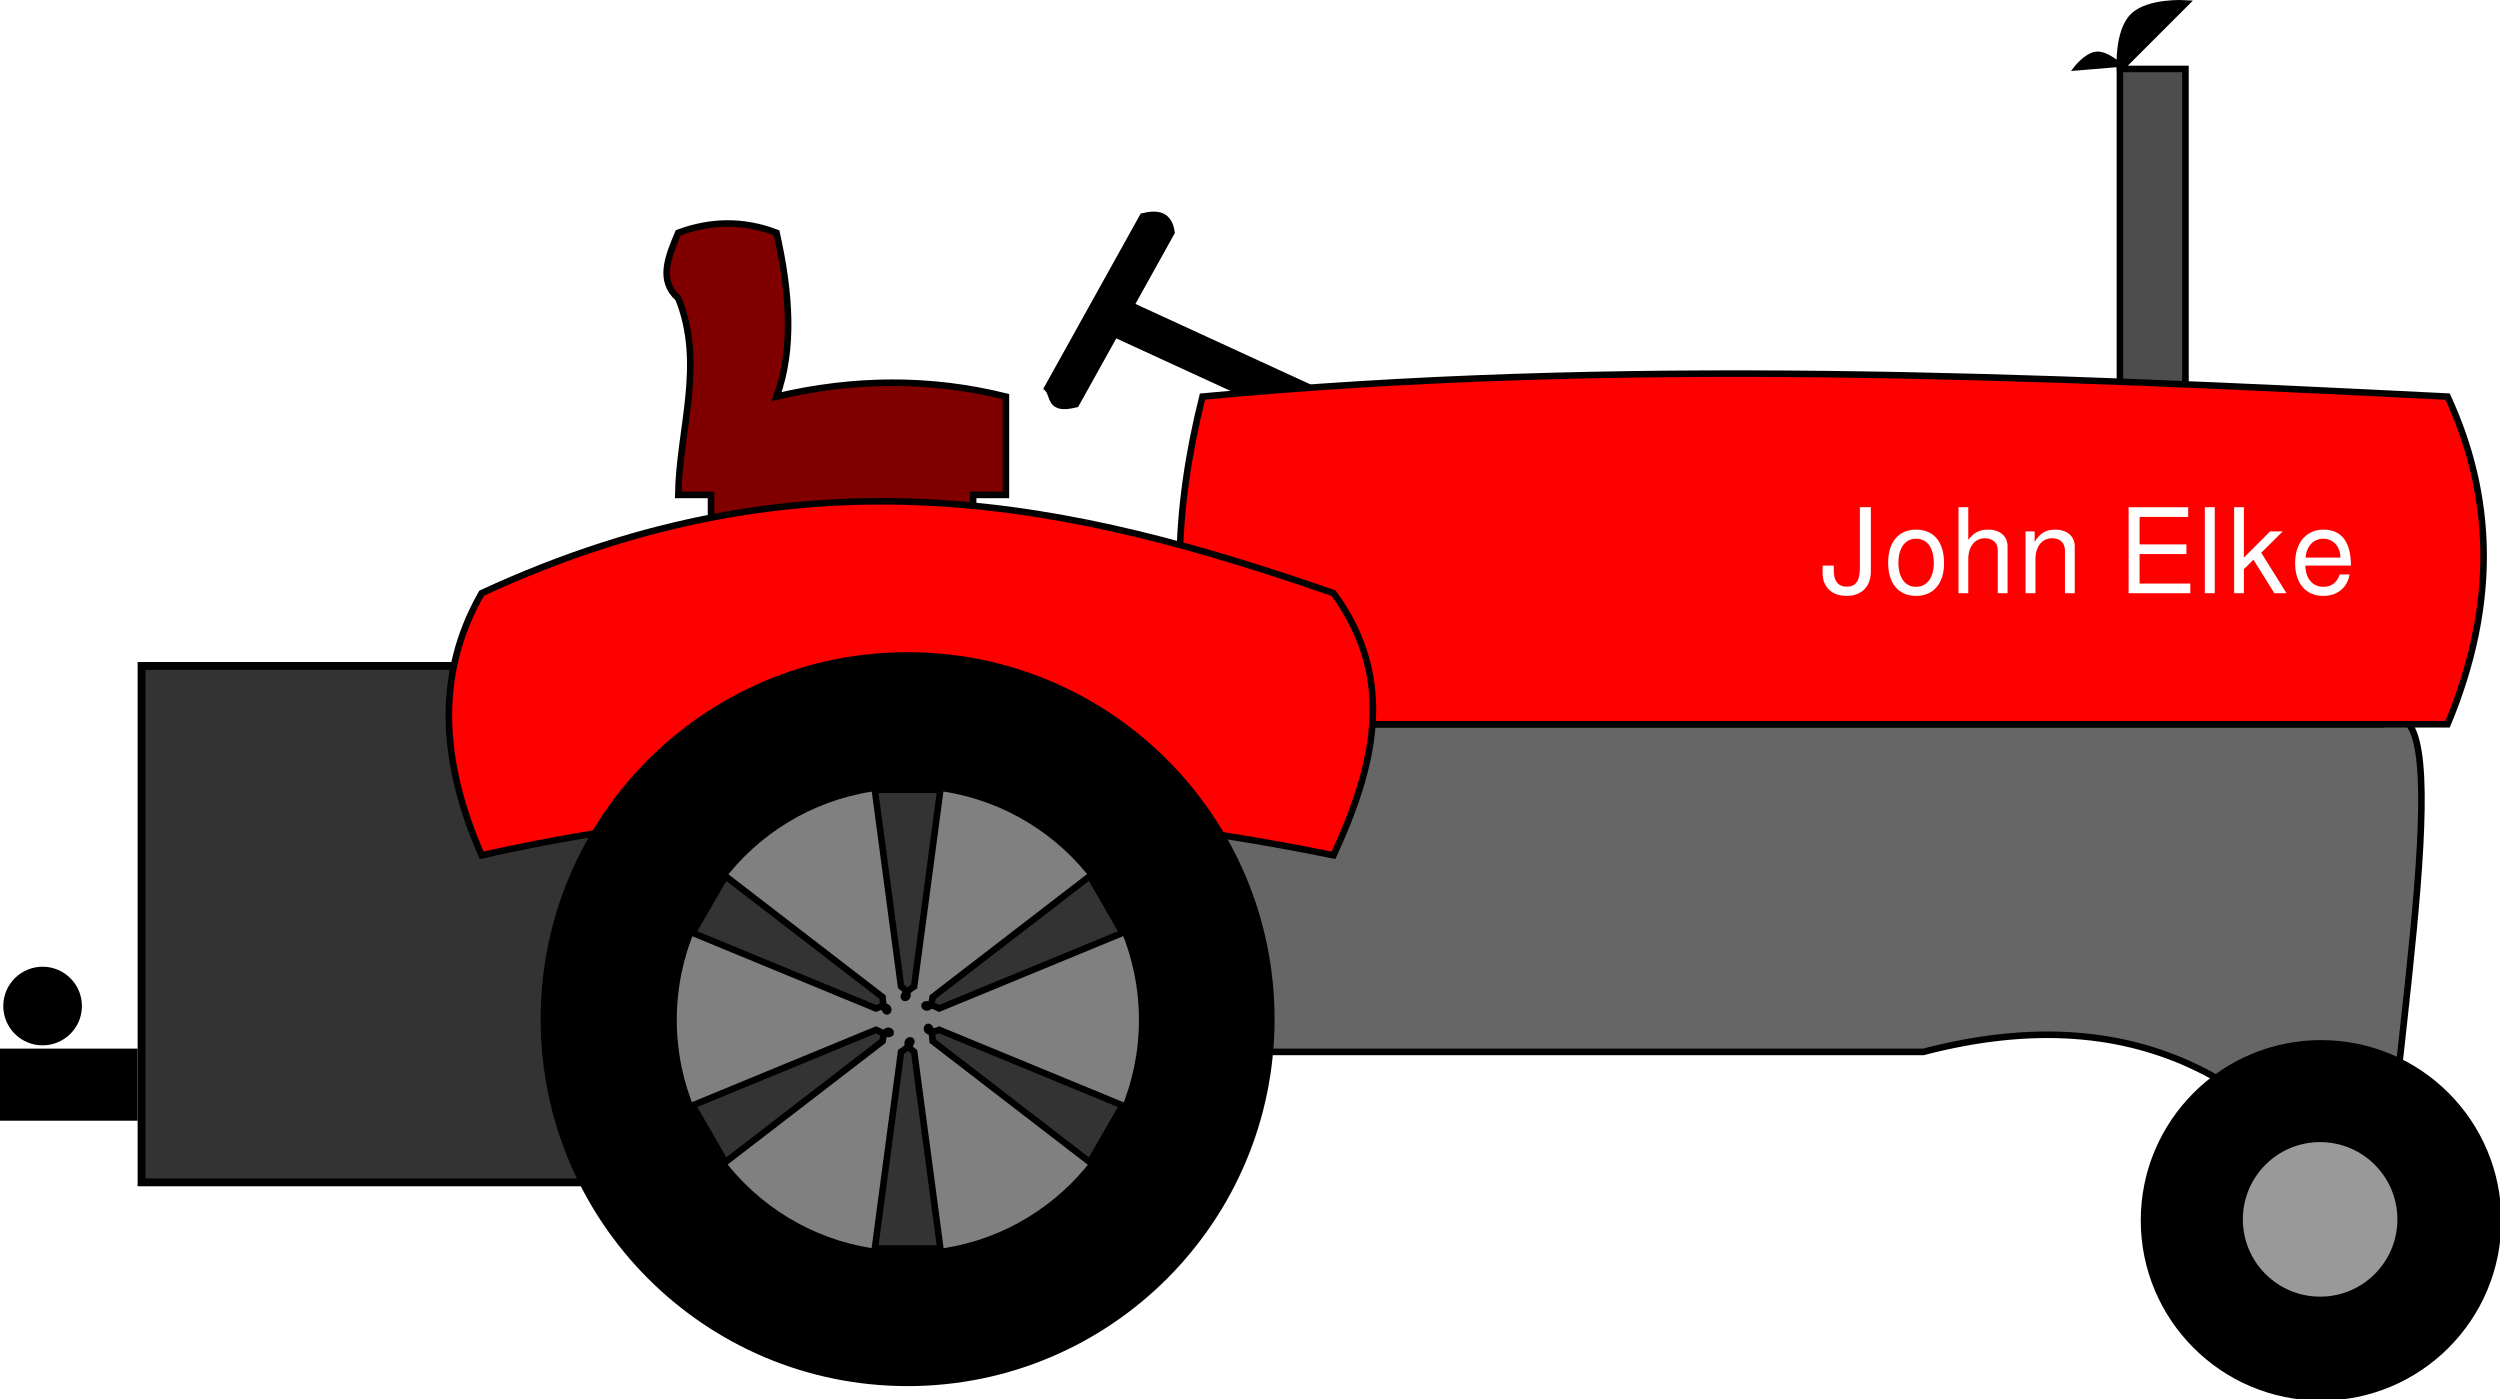
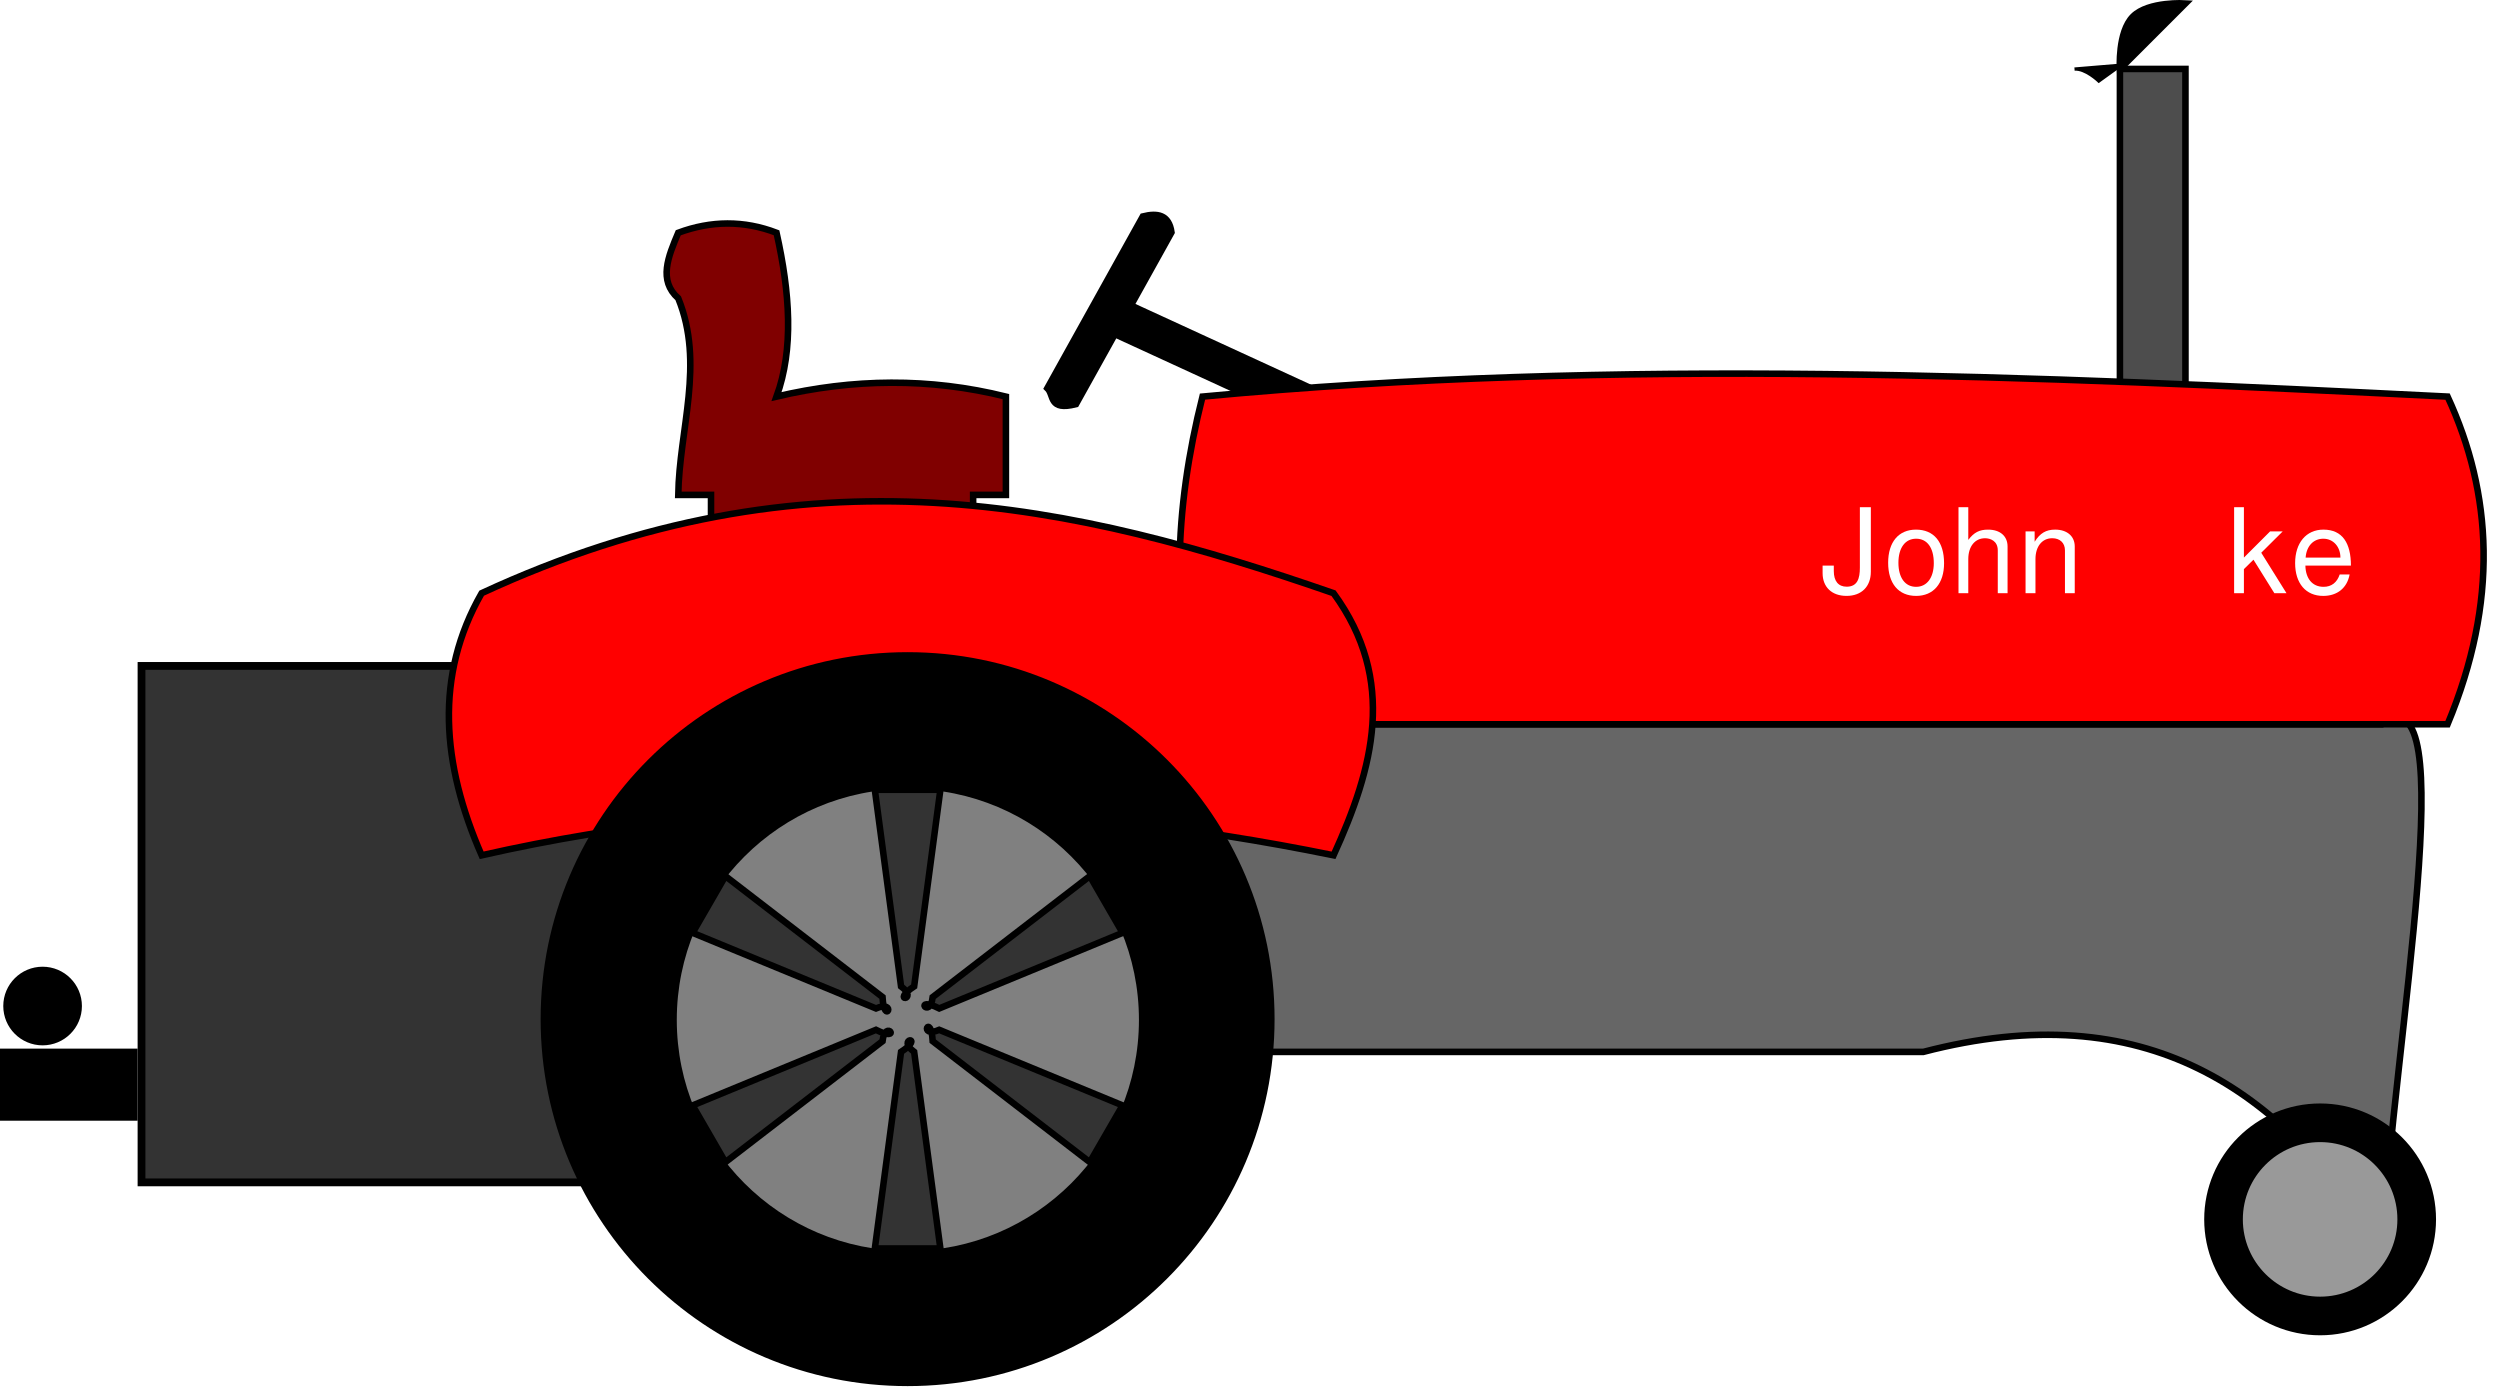
<svg xmlns="http://www.w3.org/2000/svg" xmlns:ns1="http://sodipodi.sourceforge.net/DTD/sodipodi-0.dtd" xmlns:ns2="http://www.inkscape.org/namespaces/inkscape" id="svg2" ns1:docname="tractor.svg" ns2:export-filename="/home/chaunce/Documents/runeman.org/clipart/tractor.png" viewBox="0 0 381.5 213.52" ns2:export-xdpi="70.773262" version="1.1" ns2:export-ydpi="70.773262" ns2:version="0.48.4 r9939">
  <title id="title3097">Tractor</title>
  <ns1:namedview id="base" bordercolor="#666666" ns2:pageshadow="2" ns2:window-y="28" fit-margin-left="0" pagecolor="#ffffff" ns2:window-height="717" ns2:window-maximized="1" ns2:zoom="2.3557584" ns2:window-x="-3" showgrid="false" borderopacity="1.0" ns2:current-layer="layer1" ns2:cx="190.75001" ns2:cy="146.0476" fit-margin-top="0" fit-margin-right="0" fit-margin-bottom="0" ns2:window-width="1366" ns2:pageopacity="0.0" ns2:document-units="px">
    <ns2:grid id="grid2985" originy="-507px" enabled="true" originx="-26.5px" visible="true" snapvisiblegridlinesonly="true" type="xygrid" empspacing="5" />
  </ns1:namedview>
  <g id="layer1" ns2:label="Layer 1" ns2:groupmode="layer" transform="translate(-26.5 -331.84)">
    <path id="path3072" style="stroke:#000000;stroke-width:1.19px;fill:#333333" ns2:connector-curvature="0" d="m110.93 433.46h-62.834v78.811h71.811v-78.811z" />
    <g id="g3036" transform="matrix(.979 .203 -.203 .979 81.077 -40.129)">
      <path id="path3028" d="m200.94 386.06 29.234 6.738-1.123 4.872-29.234-6.738z" style="stroke:#000000;stroke-width:1px;fill:#000000" ns2:connector-curvature="0" />
      <path id="path3026" d="m190.64 400.93 8.95-28.634c2.053-0.981 3.837-1.104 4.772 1.492l-8.95 28.634c-3.91 1.911-3.482-0.683-4.772-1.492z" ns1:nodetypes="ccccc" style="stroke:#000000;stroke-width:1px;fill:#000000" ns2:connector-curvature="0" />
    </g>
    <path id="path3034" ns1:nodetypes="cccccccccccc" style="stroke:#000000;stroke-width:1px;fill:#800000" ns2:connector-curvature="0" d="m130 377.36c4.064 10 0.146 20 0 30h5v15h40v-15h5v-15c-11.667-2.903-23.333-2.753-35 0 2.652-7.272 2.045-15.849 0-25-5-1.914-10-1.857-15 0-1.534 3.64-3.067 7.28 0 10z" />
    <path id="path2997" style="stroke:#000000;stroke-width:1px;fill:#4d4d4d" ns2:connector-curvature="0" d="m350 392.36v-50h10v50z" />
    <path id="path2995" ns1:nodetypes="cccccc" style="stroke:#000000;stroke-width:1px;fill:#666666" ns2:connector-curvature="0" d="m210 442.36v50h110c33.881-8.836 54.714 5.63 70 30 1.784-31.721 12.593-89.013 0-80z" />
    <path id="path2987" ns1:nodetypes="ccccc" style="stroke:#000000;stroke-width:1px;fill:#ff0000" ns2:connector-curvature="0" d="m210 392.36c63.333-5.989 126.67-3.15 190 0 6.832 14.803 7.821 31.2 0 50h-190c-4.977-15.956-4.348-32.712 0-50z" />
    <path id="path2989" ns1:nodetypes="ccccc" style="stroke:#000000;stroke-width:1px;fill:#ff0000" ns2:connector-curvature="0" d="m100 462.36c-6.101-13.943-7.213-27.388 0-40 49.943-23.133 90.572-13.669 130 0 9.736 13.333 6.08 26.667 0 40-43.333-8.84-86.667-9.816-130 0z" />
-     <path id="path2991" ns1:rx="20" ns1:ry="20" style="stroke-linejoin:round;color:#000000;stroke:#000000;stroke-linecap:round;stroke-width:2;fill:#000000" ns1:type="arc" d="m410 442.36c0 11.046-8.954 20-20 20s-20-8.954-20-20 8.954-20 20-20 20 8.954 20 20z" transform="matrix(1.31 0 0 1.31 -130.21 -61.422)" ns1:cy="442.36218" ns1:cx="390" />
    <path id="path2993" ns1:rx="55" ns1:ry="55" style="stroke-linejoin:round;color:#000000;stroke:#000000;stroke-linecap:round;stroke-width:2;fill:#000000" ns1:type="arc" d="m220 487.36c0 30.376-24.624 55-55 55s-55-24.624-55-55 24.624-55 55-55 55 24.624 55 55z" ns1:cy="487.36218" ns1:cx="165" />
    <path id="path2999" ns1:nodetypes="ccsc" style="stroke:#000000;stroke-width:1px;fill:#000000" ns2:connector-curvature="0" d="m350 342.36 10-10s-5.643-0.357-8 2-2 8-2 8z" />
-     <path id="path3001" d="m350.13 341.79-7.059 0.59s1.689-2.273 3.353-2.412c1.664-0.139 3.706 1.823 3.706 1.823z" ns1:nodetypes="ccsc" style="stroke:#000000;stroke-width:.501px;fill:#000000" ns2:connector-curvature="0" />
+     <path id="path3001" d="m350.13 341.79-7.059 0.59c1.664-0.139 3.706 1.823 3.706 1.823z" ns1:nodetypes="ccsc" style="stroke:#000000;stroke-width:.501px;fill:#000000" ns2:connector-curvature="0" />
    <g id="text3003" style="fill:#ffffff">
      <path id="path3398" style="" d="m308.3 421.37c-1.26 0-1.962-0.846-1.962-2.376v-0.846h-1.71v1.152c0 2.124 1.404 3.474 3.654 3.474 2.286 0 3.708-1.422 3.708-3.69v-9.846h-1.674v9.234c0 1.656-0.378 2.898-2.016 2.898" />
      <path id="path3400" style="" d="m318.88 412.66c-2.646 0-4.248 1.89-4.248 5.058s1.584 5.058 4.266 5.058c2.646 0 4.266-1.89 4.266-4.986 0-3.258-1.566-5.13-4.284-5.13m0.018 1.386c1.692 0 2.7 1.386 2.7 3.726 0 2.214-1.044 3.618-2.7 3.618-1.674 0-2.7-1.386-2.7-3.672 0-2.268 1.026-3.672 2.7-3.672" />
      <path id="path3402" style="" d="m331.36 415.83v6.534h1.494v-7.128c0-1.584-1.134-2.574-2.97-2.574-1.332 0-2.142 0.414-3.024 1.566v-4.986h-1.494v13.122h1.494v-5.202c0-1.926 1.008-3.186 2.556-3.186 0.774 0 1.944 0.378 1.944 1.854" />
      <path id="path3404" style="" d="m335.6 412.93v9.432h1.512v-5.202c0-1.926 1.008-3.186 2.556-3.186 1.188 0 1.944 0.72 1.944 1.854v6.534h1.494v-7.128c0-1.566-1.17-2.574-2.988-2.574-1.404 0-2.304 0.54-3.132 1.854v-1.584h-1.386" />
-       <path id="path3406" style="" d="m353 416.39h7.146v-1.476h-7.146v-4.194h7.416v-1.476h-9.09v13.122h9.414v-1.476h-7.74v-4.5" />
-       <path id="path3408" style="" d="m364.47 409.24h-1.512v13.122h1.512v-13.122" />
      <path id="path3410" style="" d="m368.92 409.24h-1.494v13.122h1.494v-3.672l1.458-1.44 3.186 5.112h1.854l-3.852-6.174 3.276-3.258h-1.926l-3.996 3.996v-7.686" />
      <path id="path3412" style="" d="m385.25 418.15c0-3.42-1.278-5.49-4.194-5.49-2.628 0-4.32 2.016-4.32 5.112s1.638 5.004 4.284 5.004c2.16 0 3.654-1.224 4.032-3.276h-1.512c-0.414 1.242-1.26 1.89-2.466 1.89-1.746 0-2.736-1.314-2.772-3.24h6.948m-6.912-1.224c0.126-1.746 1.188-2.88 2.7-2.88 1.548 0 2.61 1.26 2.61 2.88h-5.31" />
    </g>
    <path id="path3030" ns1:rx="55" ns1:ry="55" style="stroke-linejoin:round;color:#000000;stroke:#000000;stroke-linecap:round;stroke-width:2;fill:#808080" ns1:type="arc" d="m220 487.36c0 30.376-24.624 55-55 55s-55-24.624-55-55 24.624-55 55-55 55 24.624 55 55z" transform="matrix(.653 0 0 .653 57.295 169.23)" ns1:cy="487.36218" ns1:cx="165" />
    <path id="path3032" ns1:rx="5" ns1:ry="5" style="stroke-linejoin:round;color:#000000;stroke:#000000;stroke-linecap:round;stroke-width:2;fill:#999999" ns1:type="arc" d="m390 522.36c0 2.761-2.239 5-5 5s-5-2.239-5-5 2.239-5 5-5 5 2.239 5 5z" transform="matrix(2.948 0 0 2.948 -754.43 -1022)" ns1:cy="522.36218" ns1:cx="385" />
    <path id="path3040" style="stroke:#000000;stroke-width:1px;fill:#333333" d="m160 452.36 4 30c2.897 2.181-1.839 2.528 2 0l4-30z" ns1:nodetypes="ccccc" ns2:transform-center-y="-19.115925" ns2:connector-curvature="0" />
    <path id="path3042" style="stroke:#000000;stroke-width:1px;fill:#333333" d="m132.19 474.19 27.981 11.536c3.337-1.418 1.27 2.856 1-1.732l-23.981-18.464z" ns2:transform-center-x="17.880581" ns1:nodetypes="ccccc" ns2:transform-center-y="-11.502869" ns2:connector-curvature="0" />
    <path id="path3064" ns1:nodetypes="ccccc" d="m137.19 509.19 23.981-18.464c0.44-3.6 3.108 0.329-1-1.732l-27.981 11.536z" ns2:transform-center-x="17.691724" ns2:transform-center-y="11.732052" ns2:connector-curvature="0" style="stroke:#000000;stroke-width:1px;fill:#333333" />
    <path id="path3066" style="stroke:#000000;stroke-width:1px;fill:#333333" d="m170 522.36-4-30c-2.897-2.181 1.839-2.528-2 0l-4 30z" ns1:nodetypes="ccccc" ns2:transform-center-y="19.115929" ns2:connector-curvature="0" />
    <path id="path3068" style="stroke:#000000;stroke-width:1px;fill:#333333" d="m197.81 500.53-27.981-11.536c-3.337 1.418-1.27-2.856-1 1.732l23.981 18.464z" ns2:transform-center-x="-17.880581" ns1:nodetypes="ccccc" ns2:transform-center-y="11.50287" ns2:connector-curvature="0" />
    <path id="path3070" ns1:nodetypes="ccccc" d="m192.81 465.53-23.981 18.464c-0.44 3.6-3.108-0.329 1 1.732l27.981-11.536z" ns2:transform-center-x="-17.691727" ns2:transform-center-y="-11.732053" ns2:connector-curvature="0" style="stroke:#000000;stroke-width:1px;fill:#333333" />
    <path id="path3074" style="stroke:#000000;stroke-width:1px;fill:#000000" ns2:connector-curvature="0" d="m47 492.36h-20v10h20z" />
    <path id="path3076" ns1:rx="5" ns1:ry="5" style="stroke-linejoin:round;color:#000000;stroke:#000000;stroke-linecap:round;stroke-width:2;fill:#000000" ns1:type="arc" d="m-54.499 145.52c0 2.761-2.239 5-5 5s-5-2.239-5-5 2.239-5 5-5 5 2.239 5 5z" transform="translate(92.499 339.84)" ns1:cy="145.5193" ns1:cx="-59.498619" />
  </g>
</svg>